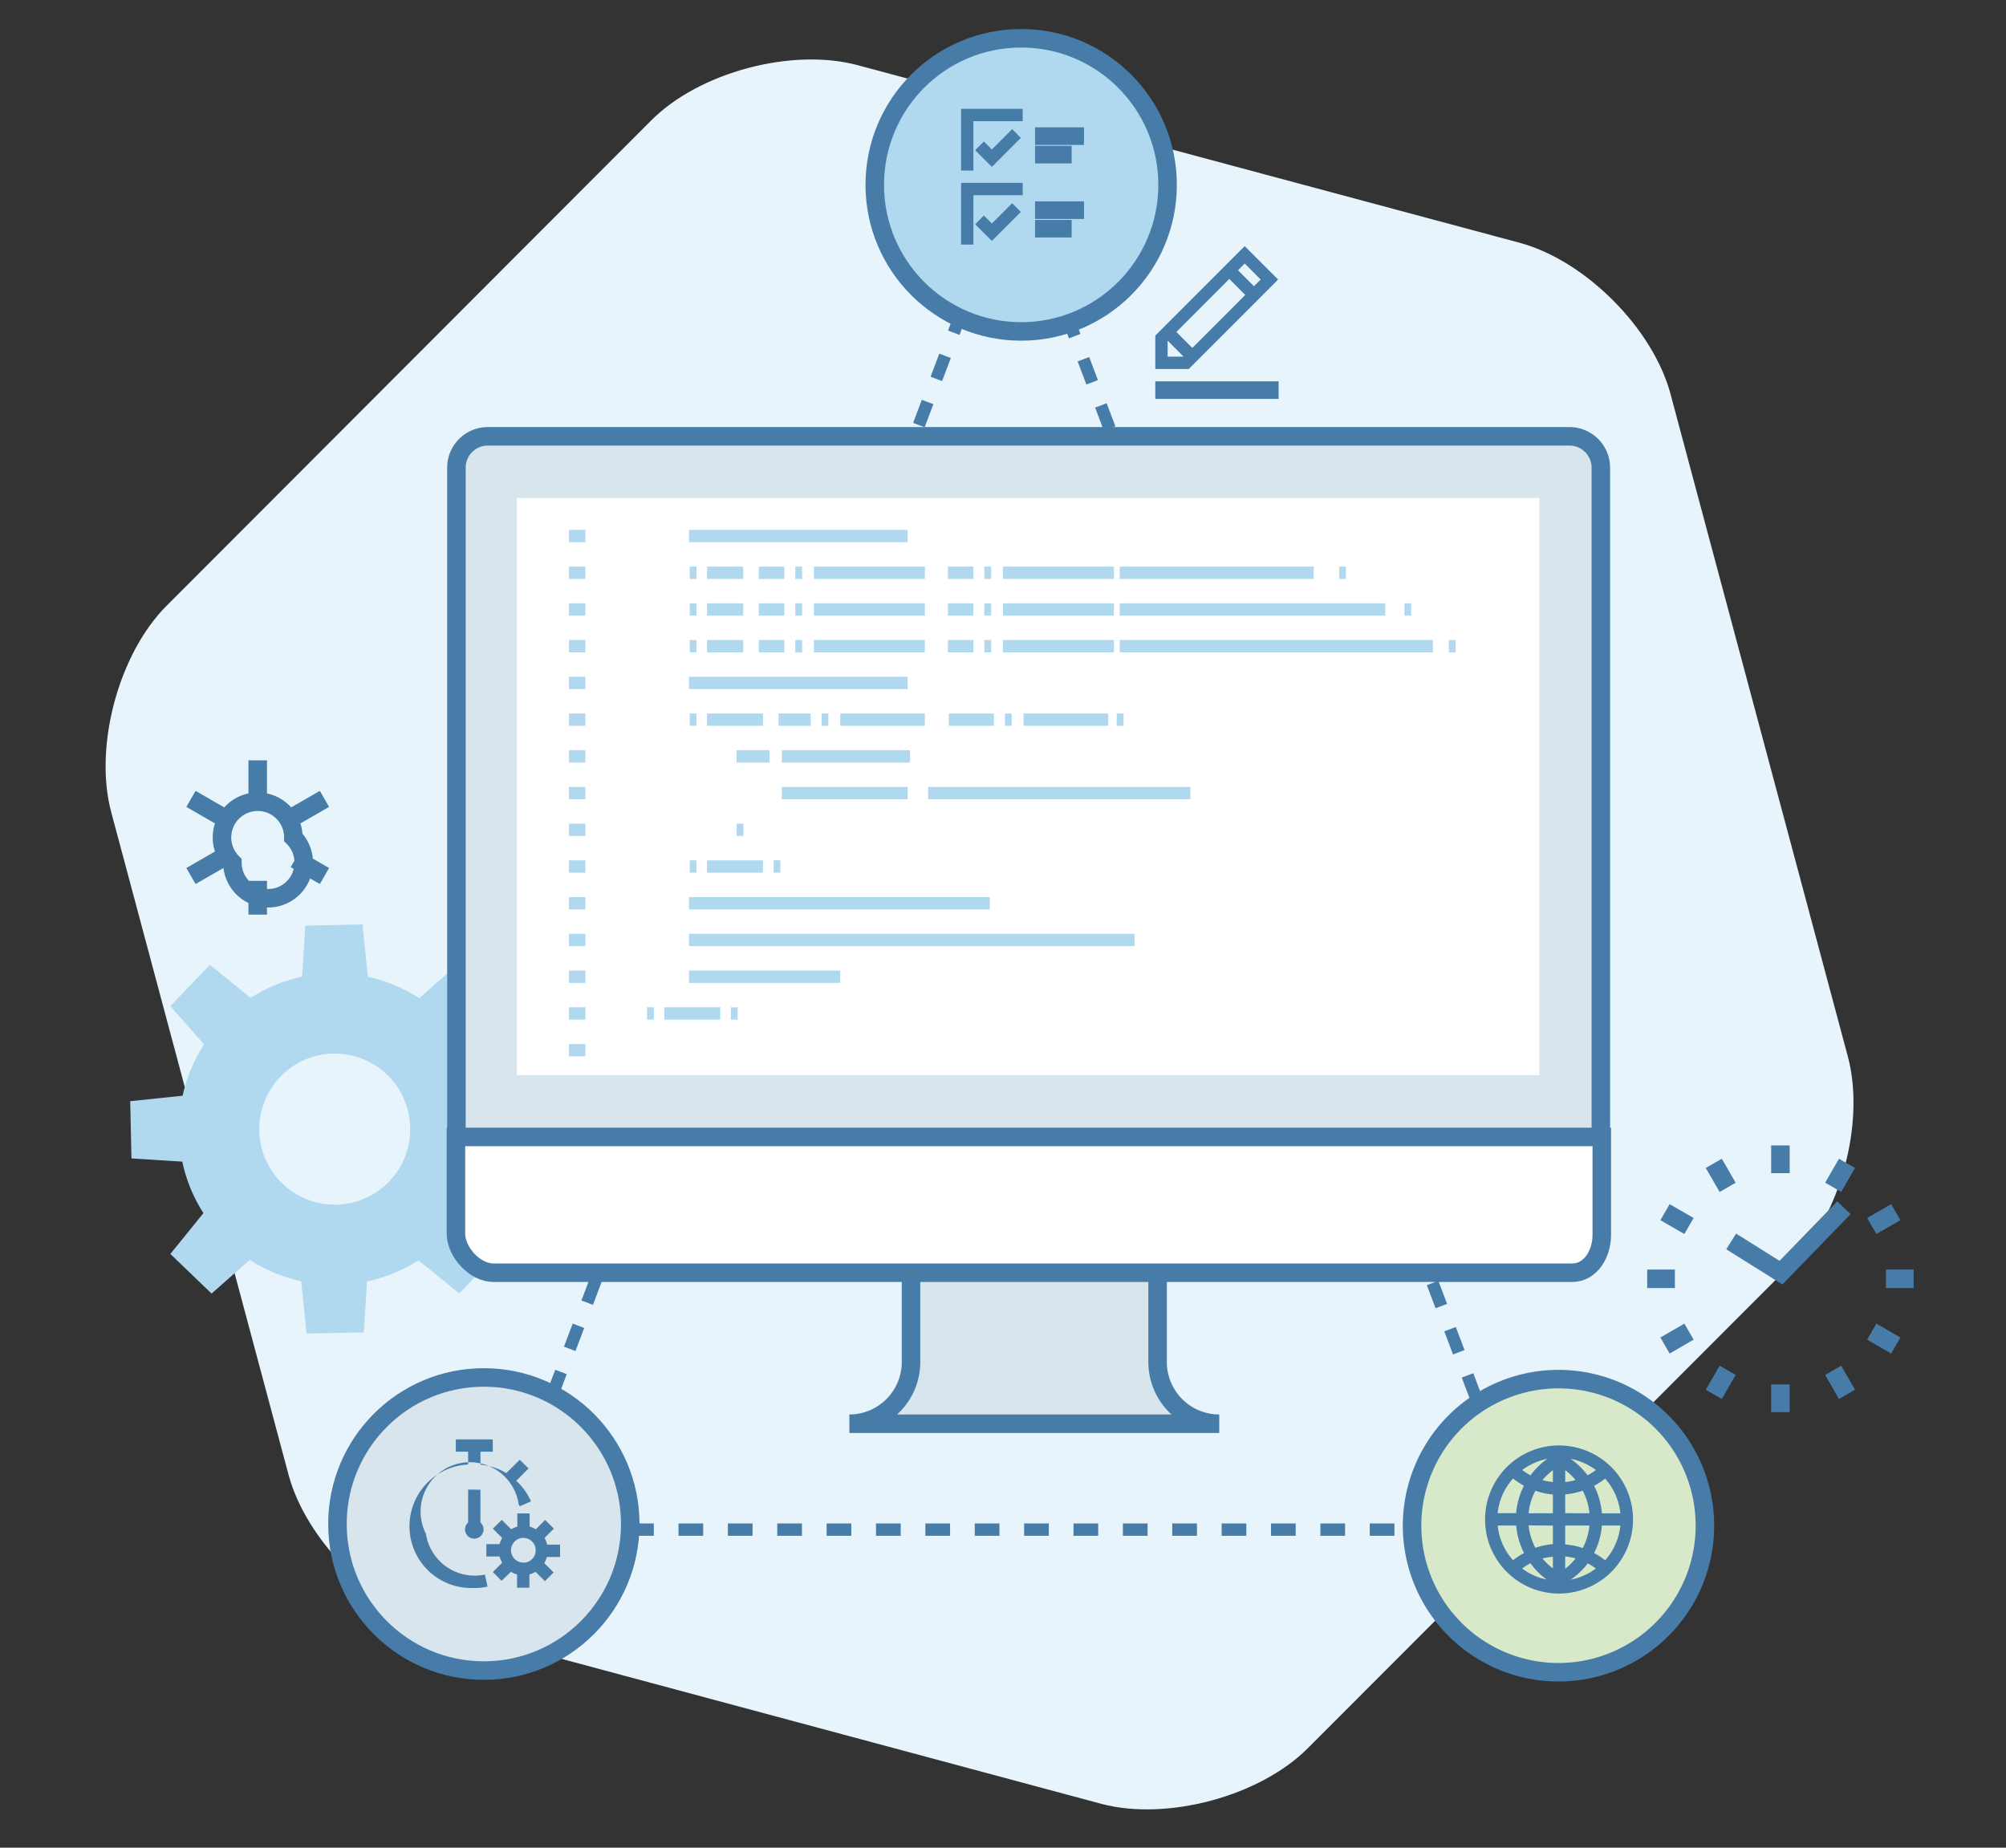
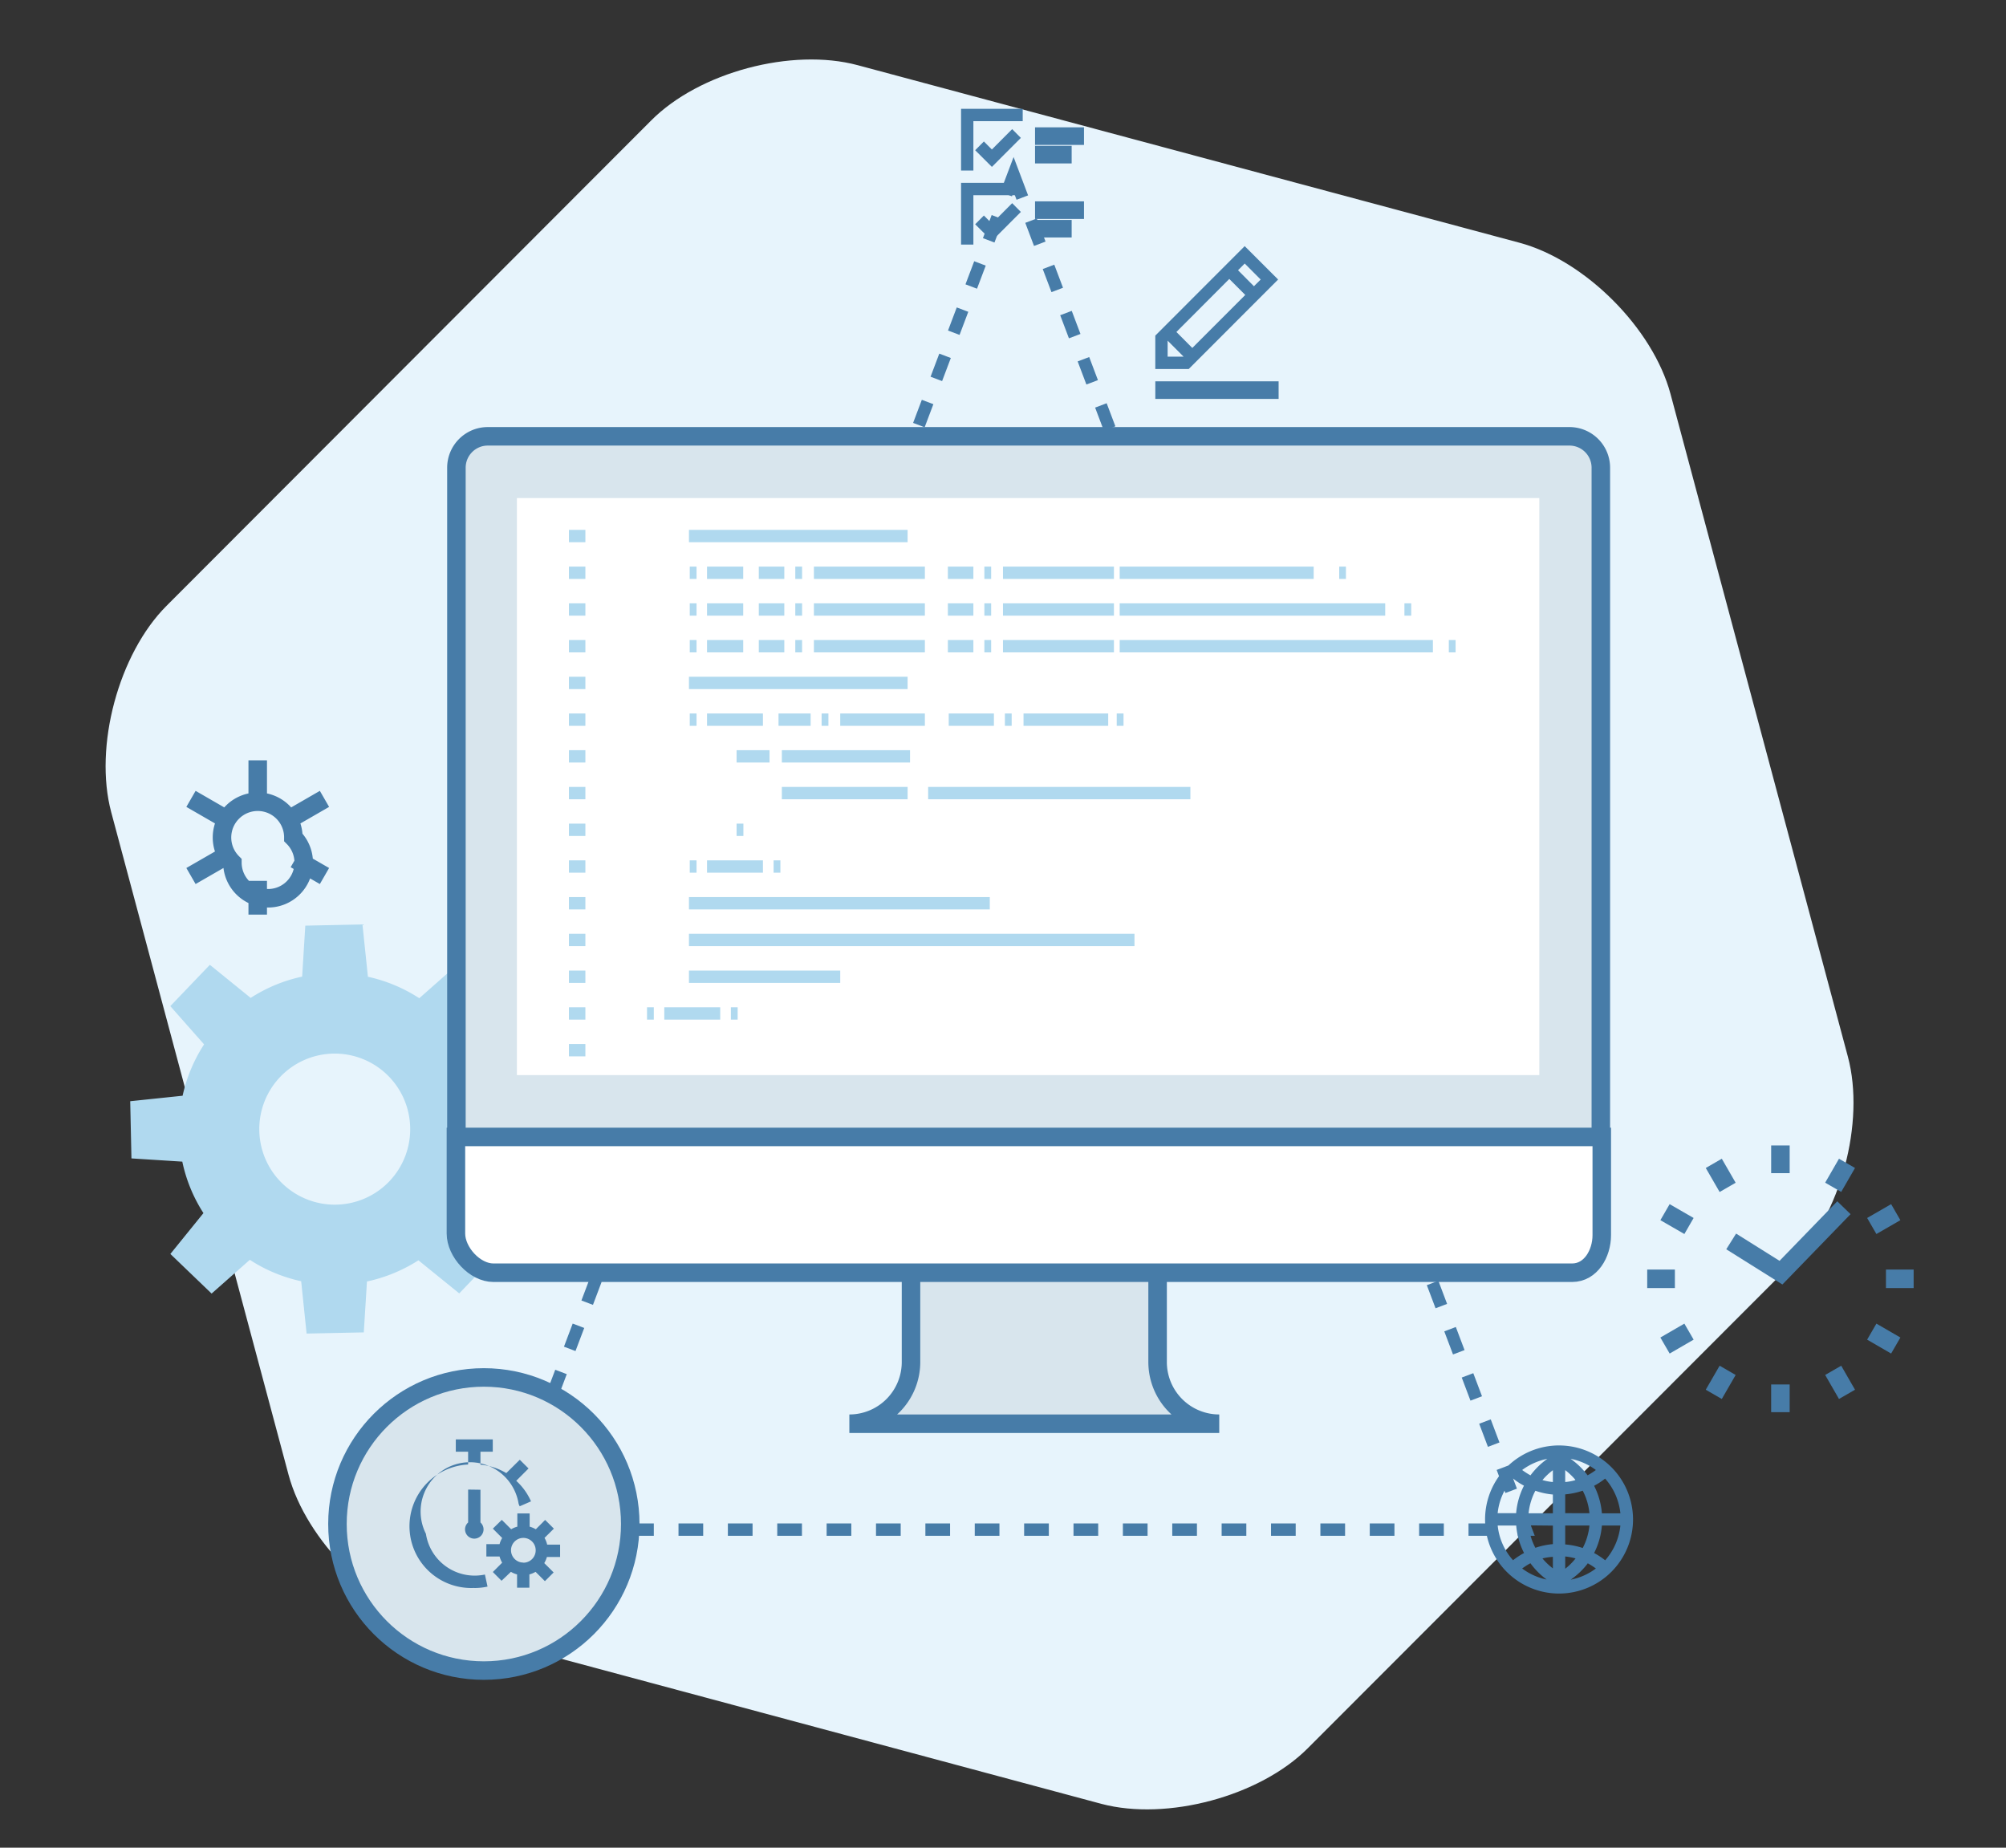
<svg xmlns="http://www.w3.org/2000/svg" width="114" height="105">
  <rect width="100%" height="100%" fill="#333333" stroke="none" />
  <g fill="none" fill-rule="evenodd">
    <path d="M74.316 99.353c-2.725 2.728-8.001 4.141-11.722 3.156L24.98 92.406c-3.72-1-7.58-4.865-8.58-8.592L6.32 46.152c-.995-3.724.417-9.005 3.153-11.734L37.005 6.847c2.726-2.743 7.998-4.146 11.736-3.143l37.61 10.09c3.73 1 7.584 4.864 8.583 8.592l10.08 37.66c.998 3.729-.418 9.01-3.154 11.735L74.316 99.353z" fill="#E7F4FC" fill-rule="nonzero" />
    <path d="M30.625 65.75l-.066-3.252-2.894-.179a8.85 8.85 0 0 0-1.202-2.928l1.882-2.332L26 54.808l-2.172 1.918a8.817 8.817 0 0 0-2.919-1.22l-.311-2.974-3.248.07-.179 2.896a8.782 8.782 0 0 0-2.925 1.21l-2.32-1.88-2.248 2.347 1.92 2.174c-.58.89-.994 1.88-1.22 2.918l-2.978.312.07 3.25 2.89.183a8.688 8.688 0 0 0 1.202 2.925l-1.88 2.322 2.343 2.251 2.172-1.918c.89.58 1.88.992 2.918 1.217l.309 2.974 3.25-.067.18-2.893a8.862 8.862 0 0 0 2.925-1.203l2.319 1.88 2.25-2.347-1.914-2.17a8.835 8.835 0 0 0 1.22-2.922l2.97-.312zm-11.519 2.707a4.29 4.29 0 0 1-4.37-4.206 4.29 4.29 0 0 1 4.198-4.378 4.29 4.29 0 0 1 4.376 4.2 4.291 4.291 0 0 1-1.192 3.066 4.283 4.283 0 0 1-3.012 1.318z" fill="#B0D9EF" fill-rule="nonzero" />
    <path d="M57.602 9.915l14.556 38.506 14.553 38.503H28.495l14.553-38.503L57.602 9.915z" stroke="#477CA8" stroke-width=".701" stroke-dasharray="1.403" />
    <path d="M51.772 71.087v6.312a3.505 3.505 0 0 1-3.503 3.507h21.02a3.505 3.505 0 0 1-3.503-3.507v-6.312H51.772zM90.975 64.648V26.57a1.784 1.784 0 0 0-1.78-1.775H27.721c-.983 0-1.781.797-1.783 1.782v38.071h65.037z" stroke="#477CA8" stroke-width="1.052" fill="#D8E5ED" fill-rule="nonzero" />
    <path fill="#FFF" fill-rule="nonzero" d="M29.375 28.302h58.104v32.793H29.375z" />
    <path d="M25.91 64.61v5.488c0 1.052 1.075 2.227 2.126 2.227h61.31c1.05 0 1.682-1.08 1.682-2.136v-5.58H25.91z" stroke="#477CA8" stroke-width="1.052" fill="#FFF" fill-rule="nonzero" />
-     <path d="M66.353 10.504c0 4.6-3.725 8.33-8.32 8.33-4.596 0-8.321-3.73-8.321-8.33s3.725-8.329 8.32-8.329c4.596 0 8.321 3.73 8.321 8.33z" stroke="#477CA8" stroke-width="1.052" fill="#B0D9EF" fill-rule="nonzero" />
    <path d="M35.817 86.605c0 4.6-3.725 8.329-8.32 8.329-4.595 0-8.32-3.729-8.32-8.329 0-4.6 3.725-8.329 8.32-8.329 4.594.002 8.319 3.73 8.32 8.329z" stroke="#477CA8" stroke-width="1.052" fill="#D8E5ED" fill-rule="nonzero" />
-     <path d="M96.889 86.7a8.33 8.33 0 0 1-5.137 7.695 8.314 8.314 0 0 1-9.069-1.807 8.335 8.335 0 0 1-1.801-9.078 8.32 8.32 0 0 1 13.572-2.7 8.33 8.33 0 0 1 2.435 5.89z" stroke="#477CA8" stroke-width="1.052" fill="#D8E9C9" fill-rule="nonzero" />
    <path d="M39.153 30.462h12.426M40.18 32.549h2.056M40.18 34.636h2.056M40.18 36.722h2.056M46.254 32.549h6.306M46.254 34.636h6.306M46.254 36.722h6.306M43.122 32.549h1.45M43.122 34.636h1.45M43.122 36.722h1.45M45.196 32.549h.386M45.196 34.636h.386M45.196 36.722h.386M39.198 32.549h.386M39.198 34.636h.386M39.198 36.722h.386M40.18 40.896h3.177M47.75 40.896h4.81M44.243 40.896h1.825M46.692 40.896h.386M52.746 45.069h14.903M44.432 45.069h7.147M58.166 40.896h4.813M53.916 40.896h2.568M57.108 40.896h.385M63.463 40.896h.386M39.198 40.896h.386M40.18 49.242h3.177M39.198 49.242h.386M43.963 49.242h.386M37.751 57.592h3.178M36.77 57.592h.386M41.535 57.592h.386M41.86 47.155h.387M41.86 42.982h1.872M44.432 42.982h7.284M56.999 32.549h6.306M56.999 34.636h6.306M56.999 36.722h6.306M63.631 32.549h11.025M63.631 34.636h15.09M63.631 36.722h17.8M53.867 32.549h1.45M53.867 34.636h1.45M53.867 36.722h1.45M55.941 32.549h.386M55.941 34.636h.386M55.941 36.722h.386M76.107 32.549h.382M79.813 34.636h.386M82.336 36.722h.385M39.153 38.809h12.426M39.153 51.329h17.096M39.153 53.415h25.319M39.153 55.505h8.597M32.332 30.462h.935M32.332 32.549h.935M32.332 34.636h.935M32.332 36.722h.935M32.332 38.809h.935M32.332 40.896h.935M32.332 42.982h.935M32.332 45.069h.935M32.332 47.155h.935M32.332 49.242h.935M32.332 51.329h.935M32.332 53.415h.935M32.332 55.505h.935M32.332 57.592h.935M32.332 59.679h.935" stroke="#B0D9EF" stroke-width=".701" />
    <path d="M101.18 65.093v1.575M104.964 66.11l-.785 1.361M107.735 68.884l-1.363.786M108.751 72.672h-1.573M107.735 76.463l-1.363-.79M104.964 79.237l-.785-1.364M101.18 80.25v-1.574M97.393 79.237l.788-1.364M94.622 76.463l1.363-.79M93.61 72.672h1.573M94.622 68.884l1.363.786M97.393 66.11l.788 1.365M104.789 68.632l-3.577 3.69-2.83-1.775M16.671 47.59a2.027 2.027 0 1 1-3.464 1.435 2.032 2.032 0 0 1 1.44-3.465 2.024 2.024 0 0 1 2.024 2.03zM14.646 45.121v-1.914M14.646 51.974v-1.918M12.513 46.356l-1.66-.958M18.44 49.782l-1.66-.957M12.513 48.825l-1.66.957M18.44 45.398l-1.66.958" stroke="#477CA8" stroke-width="1.052" />
    <path d="M26.604 84.648v1.87a.526.526 0 1 0 .7 0v-1.86l-.7-.01z" fill="#477CA8" fill-rule="nonzero" />
    <path d="M26.954 90.242c.253.001.506-.026.753-.08l-.15-.685a2.804 2.804 0 0 1-3.353-2.318 2.802 2.802 0 1 1 5.27-1.694c.02.046.04.088.058.134l.645-.281a3.464 3.464 0 0 0-.84-1.168l.7-.701-.498-.495-.767.758a3.501 3.501 0 0 0-1.468-.48v-.734h.7v-.701h-2.101v.701h.7v.726a3.51 3.51 0 0 0-3.328 3.683 3.51 3.51 0 0 0 3.679 3.331v.004z" fill="#477CA8" fill-rule="nonzero" />
    <path d="M30.944 87.394l.533-.526-.498-.494-.529.53a1.45 1.45 0 0 0-.35-.148v-.75h-.7v.75a1.345 1.345 0 0 0-.351.147l-.533-.533-.508.498.53.533c-.066.11-.116.228-.148.35h-.75v.702h.75c.034.123.083.241.147.35l-.529.53.494.498.533-.508c.11.065.227.115.35.147v.754h.7v-.754a1.45 1.45 0 0 0 .351-.147l.53.53.497-.495-.533-.53c.066-.11.116-.227.15-.35h.75v-.702h-.735a1.354 1.354 0 0 0-.15-.382zm-1.201 1.403a.701.701 0 1 1 .7-.702.702.702 0 0 1-.7.709v-.007zM55.913 8.039l-.494.498.95.947 1.646-1.648-.494-.498-1.153 1.157zM58.821 7.236h2.782v1h-2.782zM58.821 8.288h2.081v1h-2.081z" fill="#477CA8" fill-rule="nonzero" />
    <path fill="#477CA8" fill-rule="nonzero" d="M58.12 6.184h-3.503V9.69h.7V6.885h2.803zM55.913 12.247l-.494.498.95.947 1.646-1.648-.494-.498-1.153 1.157zM58.821 11.444h2.782v1h-2.782zM58.821 12.496h2.081v1h-2.081z" />
    <path fill="#477CA8" fill-rule="nonzero" d="M54.617 13.9h.7v-2.806h2.803v-.702h-3.503zM88.6 82.14a4.206 4.206 0 0 0-4.204 4.209 4.206 4.206 0 0 0 4.204 4.208 4.206 4.206 0 0 0 4.204-4.208 4.206 4.206 0 0 0-4.204-4.208zm2.435 3.858a4.187 4.187 0 0 0-.442-1.564c.22-.117.43-.254.624-.41.49.55.793 1.241.869 1.974h-1.051zm-2.085-2.455c.217.166.414.355.589.565a3.06 3.06 0 0 1-.589.112v-.677zm.312-.641a3.52 3.52 0 0 1 1.43.634 3.682 3.682 0 0 1-.47.302 4.273 4.273 0 0 0-.96-.933v-.003zm-2.288.936c-.163-.09-.32-.19-.47-.302a3.54 3.54 0 0 1 1.43-.634c-.367.26-.691.578-.96.94v-.004zm1.275-.295v.677a3.094 3.094 0 0 1-.592-.112c.176-.209.374-.397.592-.561v-.004zm0 1.382v1.07h-1.38c.045-.448.176-.882.385-1.28.322.112.656.184.995.214v-.004zm0 1.771v1.052c-.339.03-.673.1-.995.21-.209-.396-.34-.83-.385-1.276l1.38.014zm0 1.754v.677a3.617 3.617 0 0 1-.592-.565c.195-.048.393-.078.592-.091v-.021zm-.315 1.318a3.502 3.502 0 0 1-1.43-.634 3.52 3.52 0 0 1 .47-.299c.267.368.591.69.96.954v-.02zm2.288-.933c.164.086.321.186.47.299-.423.317-.912.534-1.43.634.365-.252.69-.56.96-.912v-.02zm-1.272.292v-.677c.2.02.396.057.589.112a3.46 3.46 0 0 1-.589.586v-.021zm0-1.382v-1.052h1.377c-.044.446-.174.88-.382 1.276a4.2 4.2 0 0 0-.995-.203v-.021zm0-1.754v-1.07a4.2 4.2 0 0 0 .995-.21c.209.398.338.833.382 1.28H88.95zm-2.967-1.974c.194.157.403.294.623.41a4.212 4.212 0 0 0-.445 1.564h-1.05c.075-.731.38-1.42.872-1.967v-.007zm-.87 2.676h1.052c.046.544.197 1.074.445 1.56a4.35 4.35 0 0 0-.624.41 3.474 3.474 0 0 1-.872-1.963v-.007zm6.104 1.97a4.554 4.554 0 0 0-.624-.41 4.19 4.19 0 0 0 .442-1.56h1.05a3.509 3.509 0 0 1-.868 1.978v-.007zM65.656 20.97h1.899l5.08-5.086-1.9-1.897-5.08 5.085v1.897zm.7-.702v-.909l.908.909h-.907zm.498-1.403l3.006-3.013.907.909-3.009 3.012-.904-.908zm4.79-2.981l-.383.382-.904-.908.379-.382.907.908zM65.656 21.67h7.007v1h-7.007z" />
  </g>
</svg>